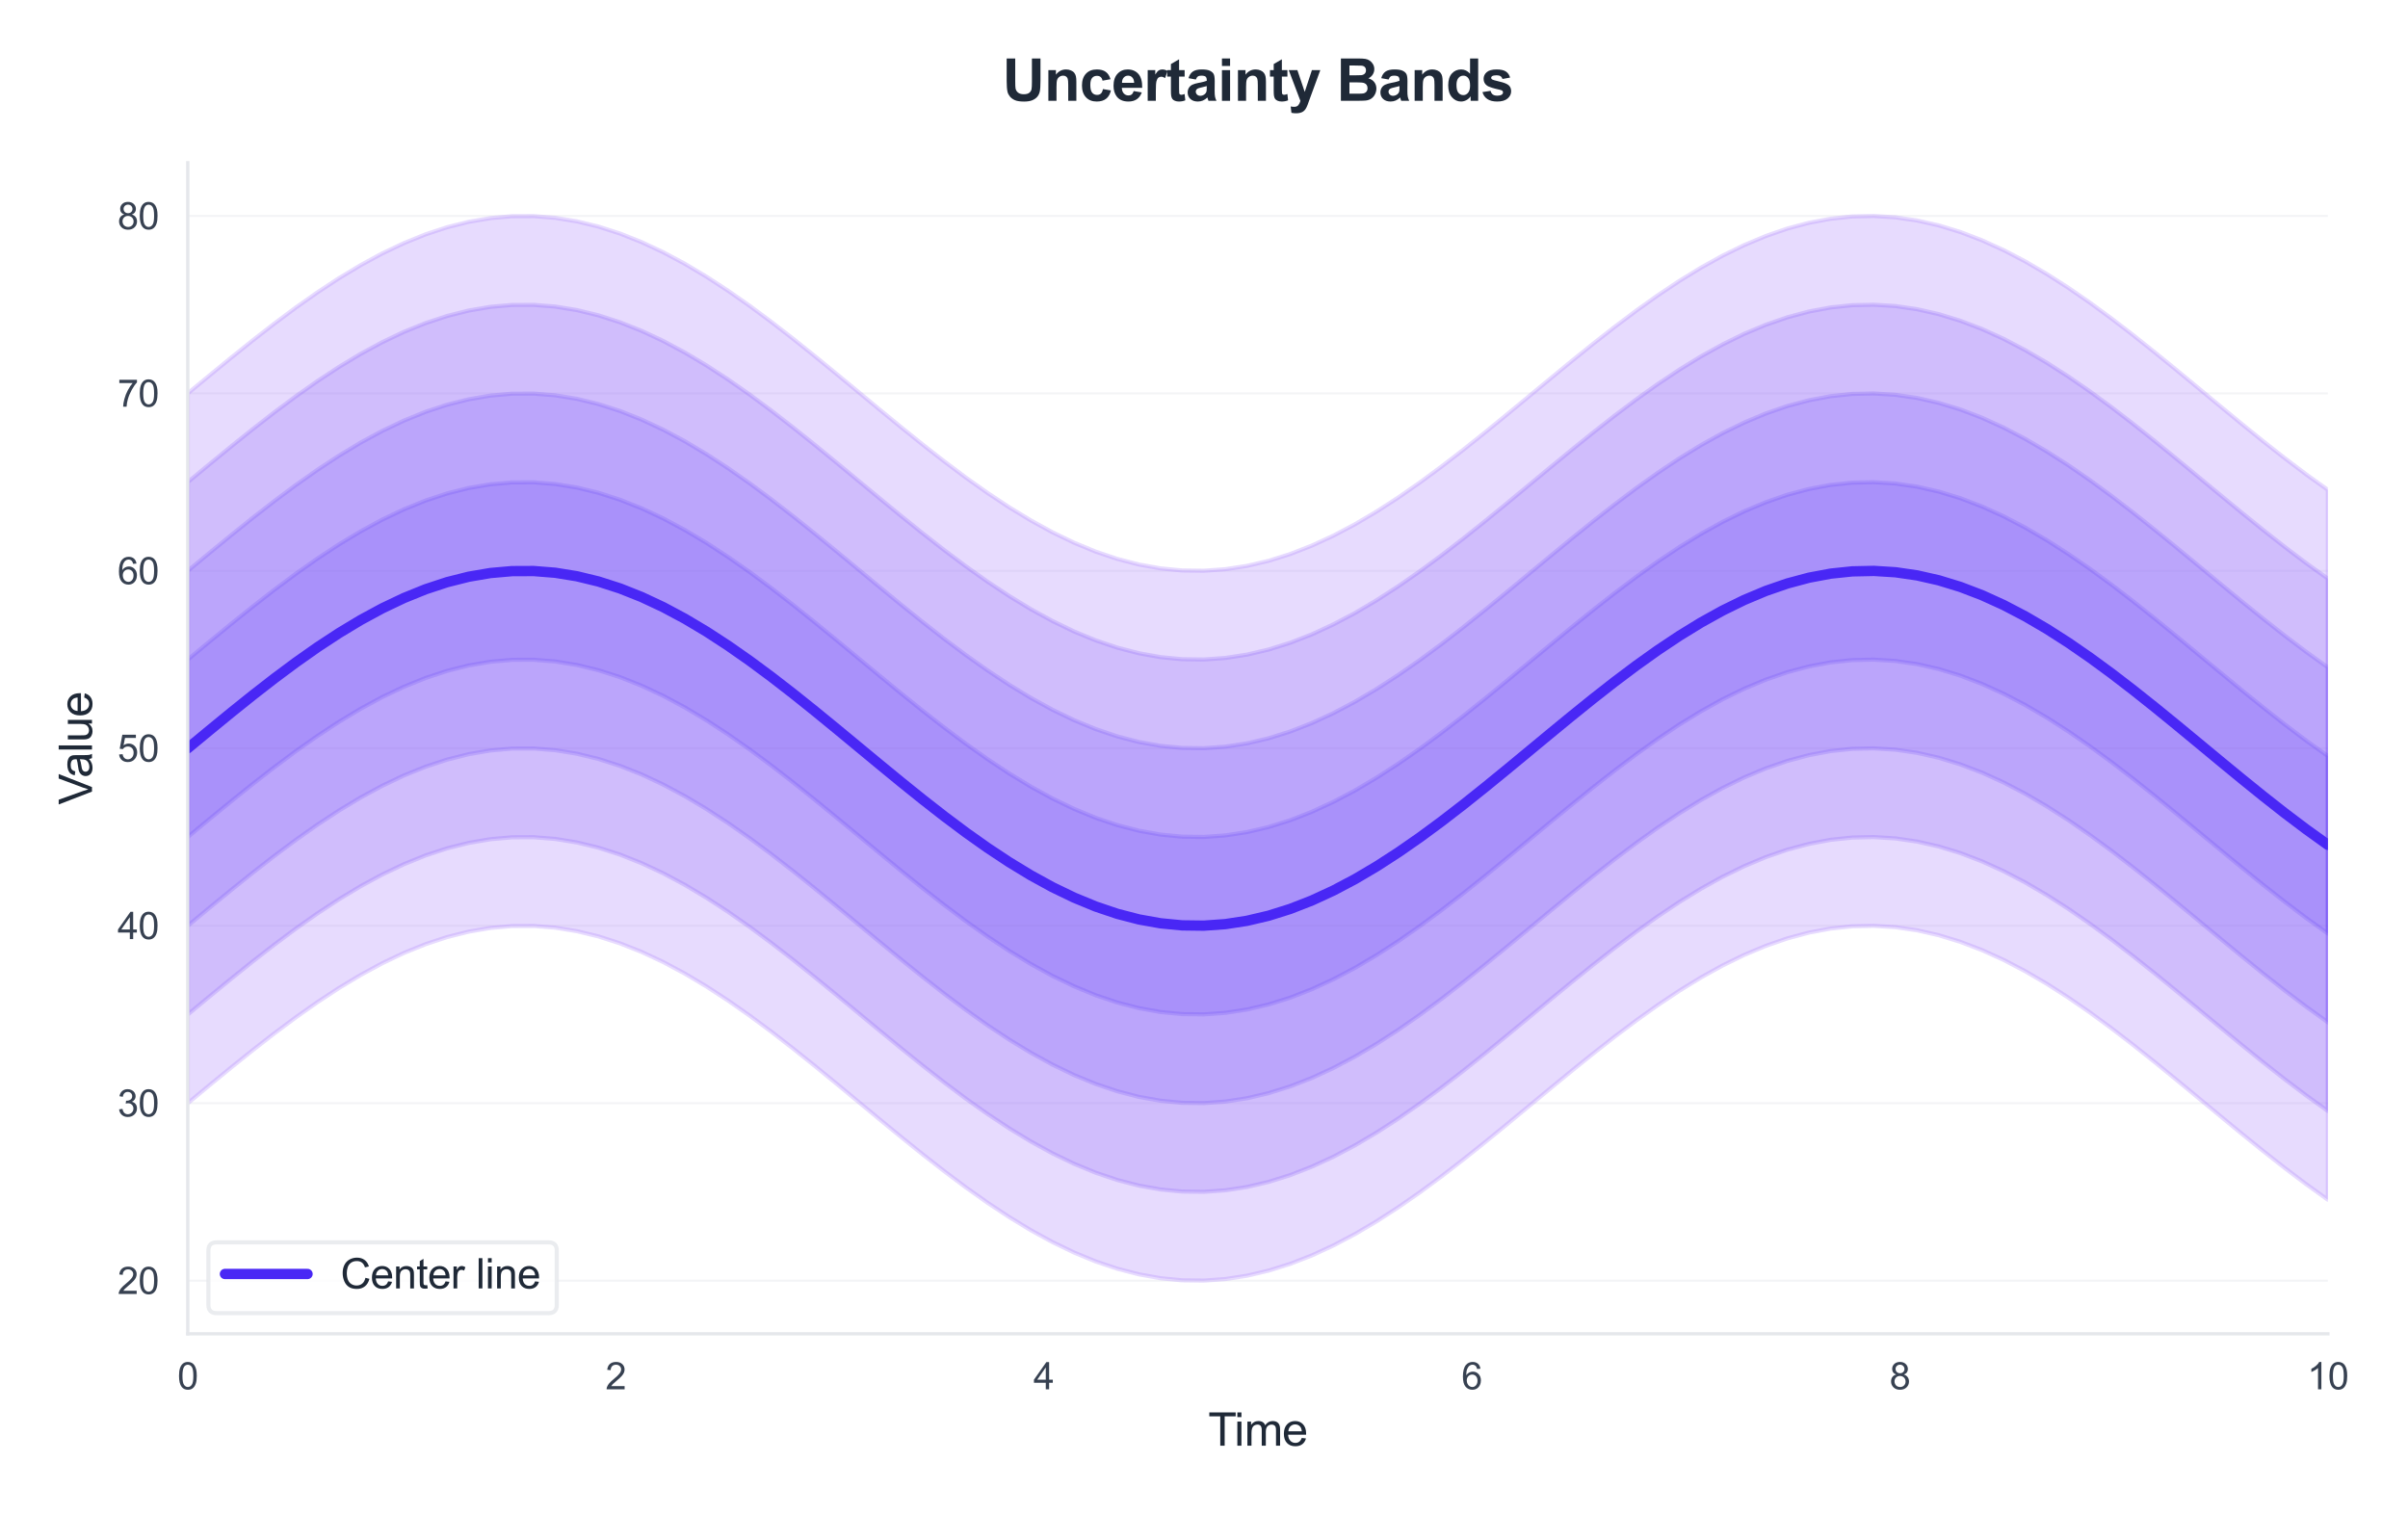
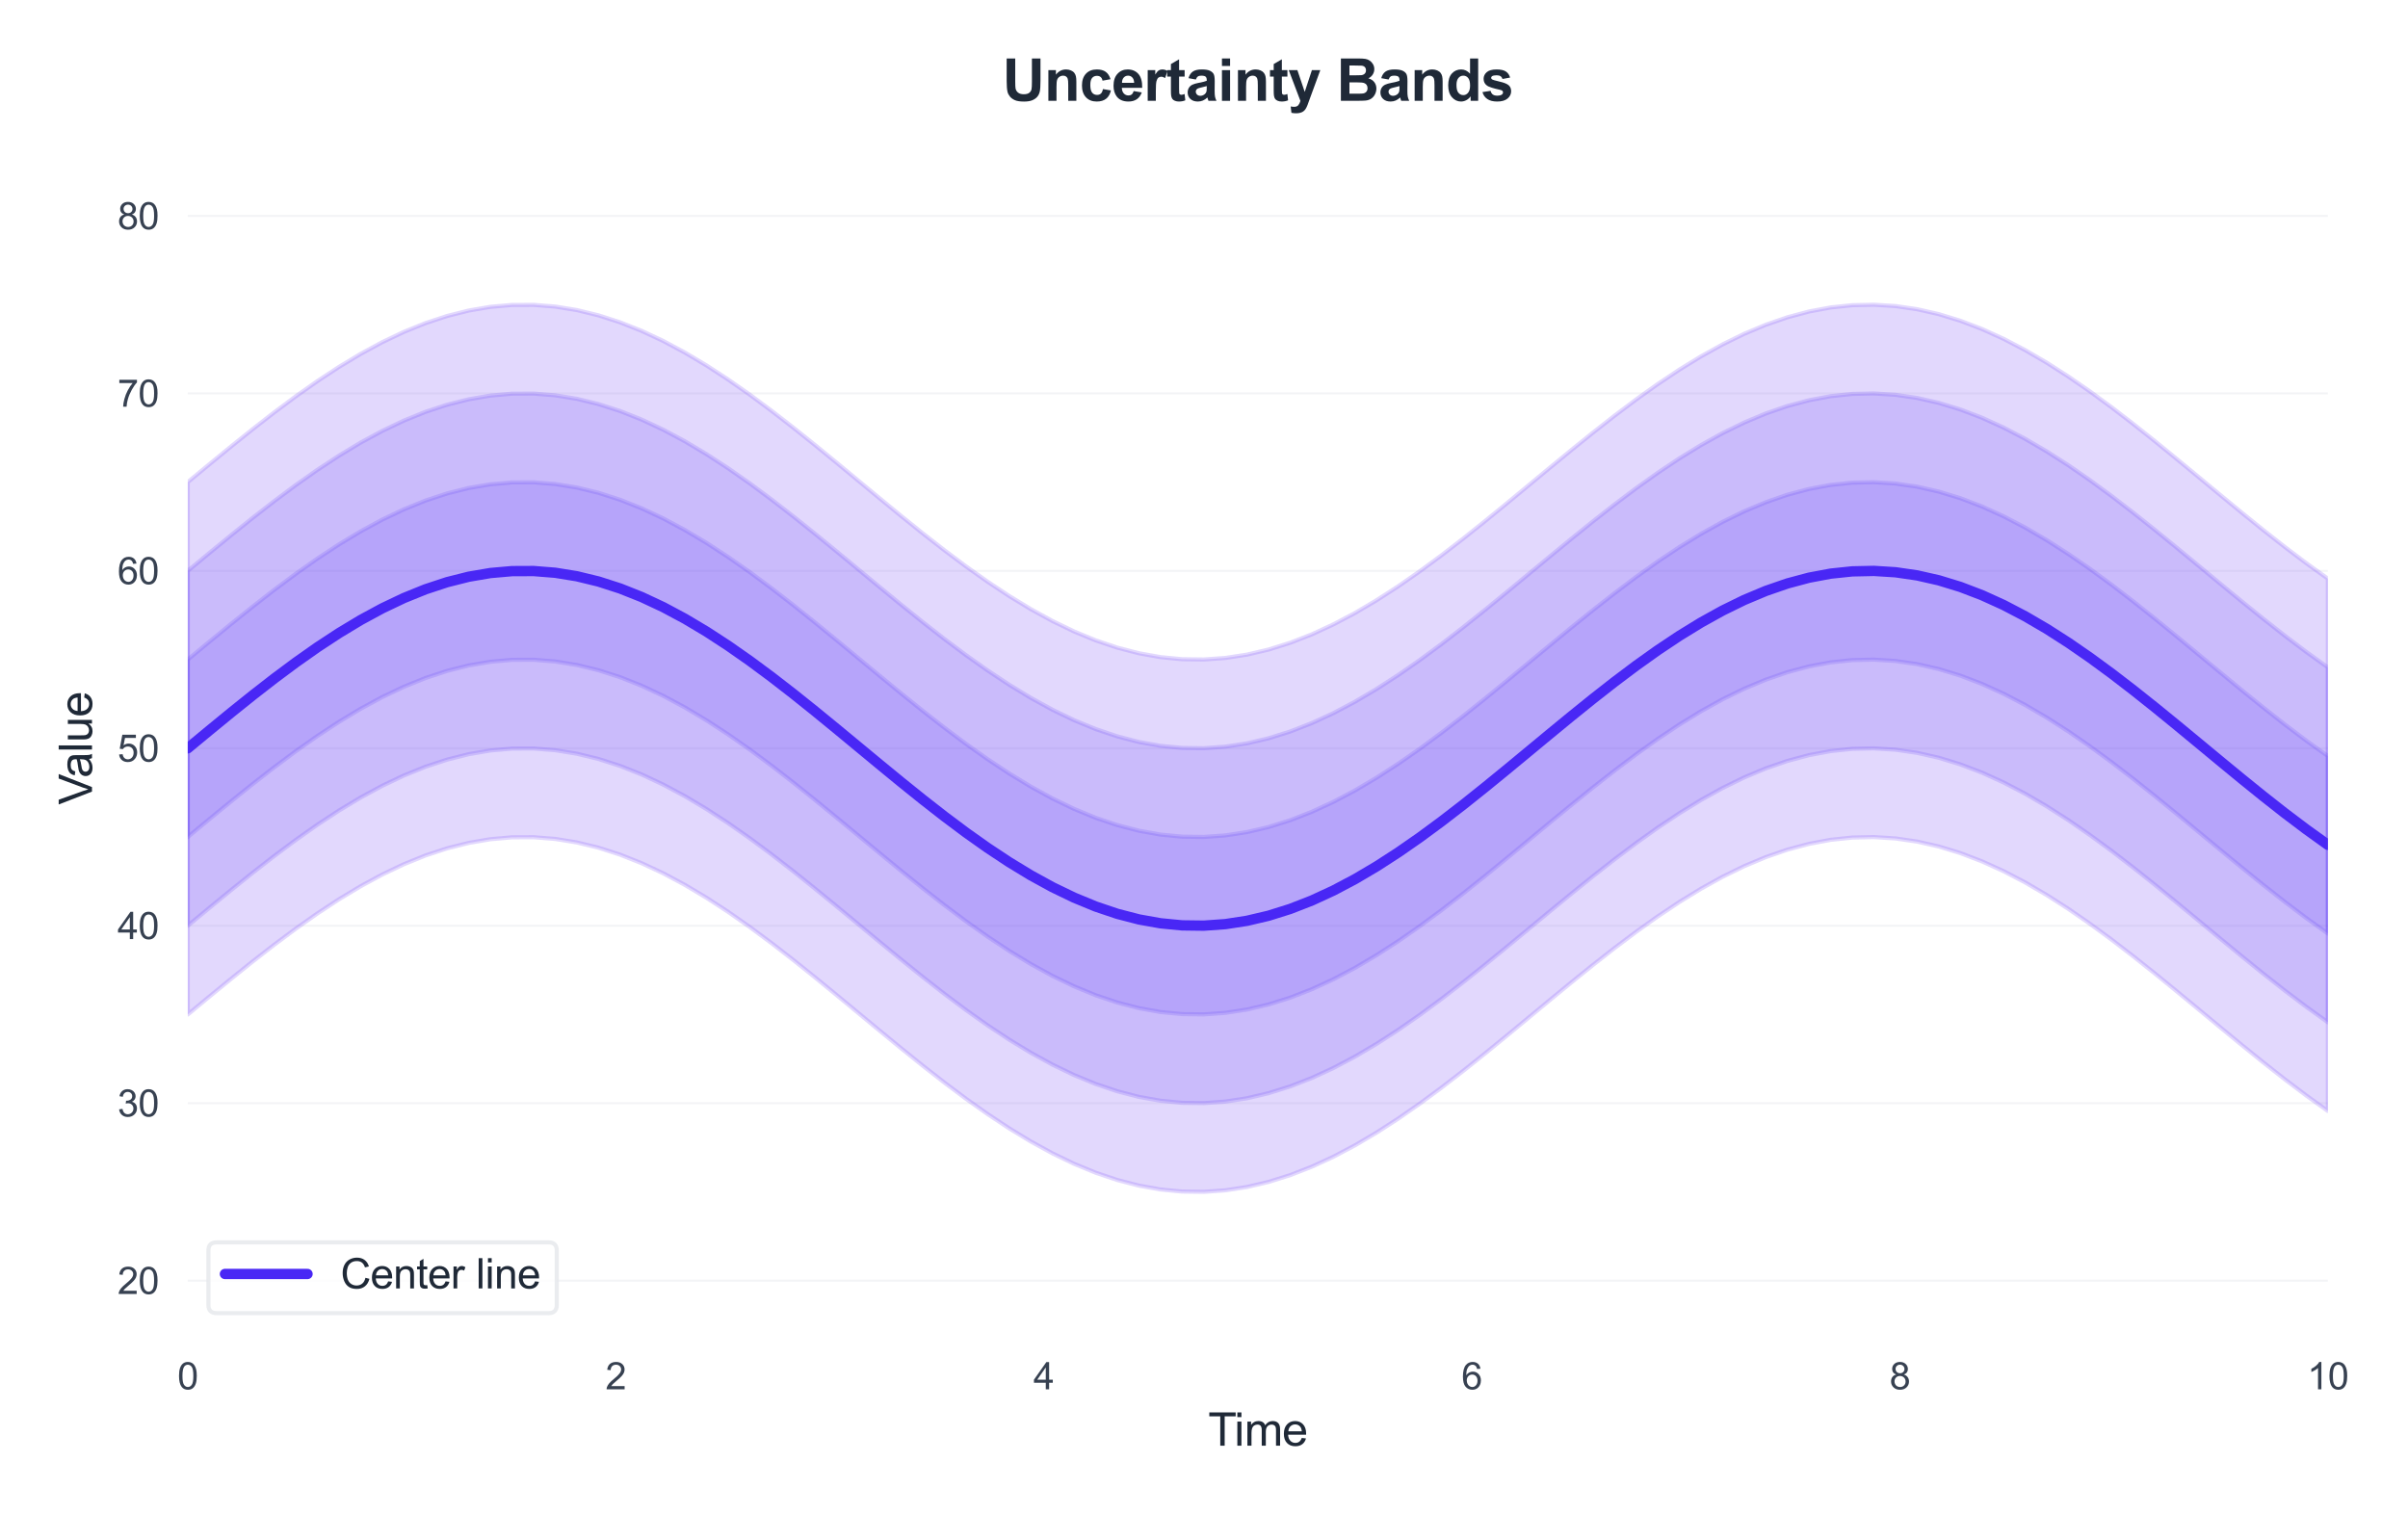
<svg xmlns="http://www.w3.org/2000/svg" xmlns:xlink="http://www.w3.org/1999/xlink" viewBox="0 0 583.119 366.712" version="1.1">
  <defs>
    <style type="text/css">*{stroke-linejoin: round; stroke-linecap: butt}</style>
  </defs>
  <g id="figure_1">
    <g id="patch_1">
      <path d="M 0 366.712  L 583.119 366.712  L 583.119 0  L 0 0  z " style="fill: #ffffff" />
    </g>
    <g id="axes_1">
      <g id="patch_2">
        <path d="M 45.47 323.021  L 563.715 323.021  L 563.715 39.421  L 45.47 39.421  z " style="fill: #ffffff" />
      </g>
      <g id="matplotlib.axis_1">
        <g id="xtick_1">
          <g id="line2d_1">
            <path d="M 45.47 323.021  L 45.47 39.421  " clip-path="url(#p56eec6ad50)" style="fill: none; stroke: #ffffff; stroke-width: 0.8; stroke-linecap: round" />
          </g>
          <g id="text_1">
            <g style="fill: #374151" transform="translate(42.967 336.463) scale(0.09 -0.09)">
              <defs>
                <path id="ArialMT-30" d="M 266 2259  Q 266 3072 433 3567  Q 600 4063 929 4331  Q 1259 4600 1759 4600  Q 2128 4600 2406 4451  Q 2684 4303 2865 4023  Q 3047 3744 3150 3342  Q 3253 2941 3253 2259  Q 3253 1453 3087 958  Q 2922 463 2592 192  Q 2263 -78 1759 -78  Q 1097 -78 719 397  Q 266 969 266 2259  z M 844 2259  Q 844 1131 1108 757  Q 1372 384 1759 384  Q 2147 384 2411 759  Q 2675 1134 2675 2259  Q 2675 3391 2411 3762  Q 2147 4134 1753 4134  Q 1366 4134 1134 3806  Q 844 3388 844 2259  z " transform="scale(0.016)" />
              </defs>
              <use xlink:href="#ArialMT-30" />
            </g>
          </g>
        </g>
        <g id="xtick_2">
          <g id="line2d_2">
            <path d="M 149.119 323.021  L 149.119 39.421  " clip-path="url(#p56eec6ad50)" style="fill: none; stroke: #ffffff; stroke-width: 0.8; stroke-linecap: round" />
          </g>
          <g id="text_2">
            <g style="fill: #374151" transform="translate(146.616 336.463) scale(0.09 -0.09)">
              <defs>
                <path id="ArialMT-32" d="M 3222 541  L 3222 0  L 194 0  Q 188 203 259 391  Q 375 700 629 1000  Q 884 1300 1366 1694  Q 2113 2306 2375 2664  Q 2638 3022 2638 3341  Q 2638 3675 2398 3904  Q 2159 4134 1775 4134  Q 1369 4134 1125 3890  Q 881 3647 878 3216  L 300 3275  Q 359 3922 746 4261  Q 1134 4600 1788 4600  Q 2447 4600 2831 4234  Q 3216 3869 3216 3328  Q 3216 3053 3103 2787  Q 2991 2522 2730 2228  Q 2469 1934 1863 1422  Q 1356 997 1212 845  Q 1069 694 975 541  L 3222 541  z " transform="scale(0.016)" />
              </defs>
              <use xlink:href="#ArialMT-32" />
            </g>
          </g>
        </g>
        <g id="xtick_3">
          <g id="line2d_3">
            <path d="M 252.768 323.021  L 252.768 39.421  " clip-path="url(#p56eec6ad50)" style="fill: none; stroke: #ffffff; stroke-width: 0.8; stroke-linecap: round" />
          </g>
          <g id="text_3">
            <g style="fill: #374151" transform="translate(250.265 336.463) scale(0.09 -0.09)">
              <defs>
                <path id="ArialMT-34" d="M 2069 0  L 2069 1097  L 81 1097  L 81 1613  L 2172 4581  L 2631 4581  L 2631 1613  L 3250 1613  L 3250 1097  L 2631 1097  L 2631 0  L 2069 0  z M 2069 1613  L 2069 3678  L 634 1613  L 2069 1613  z " transform="scale(0.016)" />
              </defs>
              <use xlink:href="#ArialMT-34" />
            </g>
          </g>
        </g>
        <g id="xtick_4">
          <g id="line2d_4">
            <path d="M 356.417 323.021  L 356.417 39.421  " clip-path="url(#p56eec6ad50)" style="fill: none; stroke: #ffffff; stroke-width: 0.8; stroke-linecap: round" />
          </g>
          <g id="text_4">
            <g style="fill: #374151" transform="translate(353.914 336.463) scale(0.09 -0.09)">
              <defs>
                <path id="ArialMT-36" d="M 3184 3459  L 2625 3416  Q 2550 3747 2413 3897  Q 2184 4138 1850 4138  Q 1581 4138 1378 3988  Q 1113 3794 959 3422  Q 806 3050 800 2363  Q 1003 2672 1297 2822  Q 1591 2972 1913 2972  Q 2475 2972 2870 2558  Q 3266 2144 3266 1488  Q 3266 1056 3080 686  Q 2894 316 2569 119  Q 2244 -78 1831 -78  Q 1128 -78 684 439  Q 241 956 241 2144  Q 241 3472 731 4075  Q 1159 4600 1884 4600  Q 2425 4600 2770 4297  Q 3116 3994 3184 3459  z M 888 1484  Q 888 1194 1011 928  Q 1134 663 1356 523  Q 1578 384 1822 384  Q 2178 384 2434 671  Q 2691 959 2691 1453  Q 2691 1928 2437 2201  Q 2184 2475 1800 2475  Q 1419 2475 1153 2201  Q 888 1928 888 1484  z " transform="scale(0.016)" />
              </defs>
              <use xlink:href="#ArialMT-36" />
            </g>
          </g>
        </g>
        <g id="xtick_5">
          <g id="line2d_5">
-             <path d="M 460.066 323.021  L 460.066 39.421  " clip-path="url(#p56eec6ad50)" style="fill: none; stroke: #ffffff; stroke-width: 0.8; stroke-linecap: round" />
-           </g>
+             </g>
          <g id="text_5">
            <g style="fill: #374151" transform="translate(457.563 336.463) scale(0.09 -0.09)">
              <defs>
                <path id="ArialMT-38" d="M 1131 2484  Q 781 2613 612 2850  Q 444 3088 444 3419  Q 444 3919 803 4259  Q 1163 4600 1759 4600  Q 2359 4600 2725 4251  Q 3091 3903 3091 3403  Q 3091 3084 2923 2848  Q 2756 2613 2416 2484  Q 2838 2347 3058 2040  Q 3278 1734 3278 1309  Q 3278 722 2862 322  Q 2447 -78 1769 -78  Q 1091 -78 675 323  Q 259 725 259 1325  Q 259 1772 486 2073  Q 713 2375 1131 2484  z M 1019 3438  Q 1019 3113 1228 2906  Q 1438 2700 1772 2700  Q 2097 2700 2305 2904  Q 2513 3109 2513 3406  Q 2513 3716 2298 3927  Q 2084 4138 1766 4138  Q 1444 4138 1231 3931  Q 1019 3725 1019 3438  z M 838 1322  Q 838 1081 952 856  Q 1066 631 1291 507  Q 1516 384 1775 384  Q 2178 384 2440 643  Q 2703 903 2703 1303  Q 2703 1709 2433 1975  Q 2163 2241 1756 2241  Q 1359 2241 1098 1978  Q 838 1716 838 1322  z " transform="scale(0.016)" />
              </defs>
              <use xlink:href="#ArialMT-38" />
            </g>
          </g>
        </g>
        <g id="xtick_6">
          <g id="line2d_6">
            <path d="M 563.715 323.021  L 563.715 39.421  " clip-path="url(#p56eec6ad50)" style="fill: none; stroke: #ffffff; stroke-width: 0.8; stroke-linecap: round" />
          </g>
          <g id="text_6">
            <g style="fill: #374151" transform="translate(558.71 336.463) scale(0.09 -0.09)">
              <defs>
                <path id="ArialMT-31" d="M 2384 0  L 1822 0  L 1822 3584  Q 1619 3391 1289 3197  Q 959 3003 697 2906  L 697 3450  Q 1169 3672 1522 3987  Q 1875 4303 2022 4600  L 2384 4600  L 2384 0  z " transform="scale(0.016)" />
              </defs>
              <use xlink:href="#ArialMT-31" />
              <use xlink:href="#ArialMT-30" transform="translate(55.615 0)" />
            </g>
          </g>
        </g>
        <g id="text_7">
          <g style="fill: #1f2937" transform="translate(292.577 350.125) scale(0.11 -0.11)">
            <defs>
              <path id="ArialMT-54" d="M 1659 0  L 1659 4041  L 150 4041  L 150 4581  L 3781 4581  L 3781 4041  L 2266 4041  L 2266 0  L 1659 0  z " transform="scale(0.016)" />
              <path id="ArialMT-69" d="M 425 3934  L 425 4581  L 988 4581  L 988 3934  L 425 3934  z M 425 0  L 425 3319  L 988 3319  L 988 0  L 425 0  z " transform="scale(0.016)" />
              <path id="ArialMT-6d" d="M 422 0  L 422 3319  L 925 3319  L 925 2853  Q 1081 3097 1340 3245  Q 1600 3394 1931 3394  Q 2300 3394 2536 3241  Q 2772 3088 2869 2813  Q 3263 3394 3894 3394  Q 4388 3394 4653 3120  Q 4919 2847 4919 2278  L 4919 0  L 4359 0  L 4359 2091  Q 4359 2428 4304 2576  Q 4250 2725 4106 2815  Q 3963 2906 3769 2906  Q 3419 2906 3187 2673  Q 2956 2441 2956 1928  L 2956 0  L 2394 0  L 2394 2156  Q 2394 2531 2256 2718  Q 2119 2906 1806 2906  Q 1569 2906 1367 2781  Q 1166 2656 1075 2415  Q 984 2175 984 1722  L 984 0  L 422 0  z " transform="scale(0.016)" />
              <path id="ArialMT-65" d="M 2694 1069  L 3275 997  Q 3138 488 2766 206  Q 2394 -75 1816 -75  Q 1088 -75 661 373  Q 234 822 234 1631  Q 234 2469 665 2931  Q 1097 3394 1784 3394  Q 2450 3394 2872 2941  Q 3294 2488 3294 1666  Q 3294 1616 3291 1516  L 816 1516  Q 847 969 1125 678  Q 1403 388 1819 388  Q 2128 388 2347 550  Q 2566 713 2694 1069  z M 847 1978  L 2700 1978  Q 2663 2397 2488 2606  Q 2219 2931 1791 2931  Q 1403 2931 1139 2672  Q 875 2413 847 1978  z " transform="scale(0.016)" />
            </defs>
            <use xlink:href="#ArialMT-54" />
            <use xlink:href="#ArialMT-69" transform="translate(57.334 0)" />
            <use xlink:href="#ArialMT-6d" transform="translate(79.551 0)" />
            <use xlink:href="#ArialMT-65" transform="translate(162.852 0)" />
          </g>
        </g>
      </g>
      <g id="matplotlib.axis_2">
        <g id="ytick_1">
          <g id="line2d_7">
            <path d="M 45.47 310.156  L 563.715 310.156  " clip-path="url(#p56eec6ad50)" style="fill: none; stroke: #f3f4f6; stroke-width: 0.5; stroke-linecap: round" />
          </g>
          <g id="text_8">
            <g style="fill: #374151" transform="translate(28.46 313.377) scale(0.09 -0.09)">
              <use xlink:href="#ArialMT-32" />
              <use xlink:href="#ArialMT-30" transform="translate(55.615 0)" />
            </g>
          </g>
        </g>
        <g id="ytick_2">
          <g id="line2d_8">
            <path d="M 45.47 267.18  L 563.715 267.18  " clip-path="url(#p56eec6ad50)" style="fill: none; stroke: #f3f4f6; stroke-width: 0.5; stroke-linecap: round" />
          </g>
          <g id="text_9">
            <g style="fill: #374151" transform="translate(28.46 270.401) scale(0.09 -0.09)">
              <defs>
                <path id="ArialMT-33" d="M 269 1209  L 831 1284  Q 928 806 1161 595  Q 1394 384 1728 384  Q 2125 384 2398 659  Q 2672 934 2672 1341  Q 2672 1728 2419 1979  Q 2166 2231 1775 2231  Q 1616 2231 1378 2169  L 1441 2663  Q 1497 2656 1531 2656  Q 1891 2656 2178 2843  Q 2466 3031 2466 3422  Q 2466 3731 2256 3934  Q 2047 4138 1716 4138  Q 1388 4138 1169 3931  Q 950 3725 888 3313  L 325 3413  Q 428 3978 793 4289  Q 1159 4600 1703 4600  Q 2078 4600 2393 4439  Q 2709 4278 2876 4000  Q 3044 3722 3044 3409  Q 3044 3113 2884 2869  Q 2725 2625 2413 2481  Q 2819 2388 3044 2092  Q 3269 1797 3269 1353  Q 3269 753 2831 336  Q 2394 -81 1725 -81  Q 1122 -81 723 278  Q 325 638 269 1209  z " transform="scale(0.016)" />
              </defs>
              <use xlink:href="#ArialMT-33" />
              <use xlink:href="#ArialMT-30" transform="translate(55.615 0)" />
            </g>
          </g>
        </g>
        <g id="ytick_3">
          <g id="line2d_9">
            <path d="M 45.47 224.204  L 563.715 224.204  " clip-path="url(#p56eec6ad50)" style="fill: none; stroke: #f3f4f6; stroke-width: 0.5; stroke-linecap: round" />
          </g>
          <g id="text_10">
            <g style="fill: #374151" transform="translate(28.46 227.425) scale(0.09 -0.09)">
              <use xlink:href="#ArialMT-34" />
              <use xlink:href="#ArialMT-30" transform="translate(55.615 0)" />
            </g>
          </g>
        </g>
        <g id="ytick_4">
          <g id="line2d_10">
            <path d="M 45.47 181.228  L 563.715 181.228  " clip-path="url(#p56eec6ad50)" style="fill: none; stroke: #f3f4f6; stroke-width: 0.5; stroke-linecap: round" />
          </g>
          <g id="text_11">
            <g style="fill: #374151" transform="translate(28.46 184.449) scale(0.09 -0.09)">
              <defs>
                <path id="ArialMT-35" d="M 266 1200  L 856 1250  Q 922 819 1161 601  Q 1400 384 1738 384  Q 2144 384 2425 690  Q 2706 997 2706 1503  Q 2706 1984 2436 2262  Q 2166 2541 1728 2541  Q 1456 2541 1237 2417  Q 1019 2294 894 2097  L 366 2166  L 809 4519  L 3088 4519  L 3088 3981  L 1259 3981  L 1013 2750  Q 1425 3038 1878 3038  Q 2478 3038 2890 2622  Q 3303 2206 3303 1553  Q 3303 931 2941 478  Q 2500 -78 1738 -78  Q 1113 -78 717 272  Q 322 622 266 1200  z " transform="scale(0.016)" />
              </defs>
              <use xlink:href="#ArialMT-35" />
              <use xlink:href="#ArialMT-30" transform="translate(55.615 0)" />
            </g>
          </g>
        </g>
        <g id="ytick_5">
          <g id="line2d_11">
            <path d="M 45.47 138.251  L 563.715 138.251  " clip-path="url(#p56eec6ad50)" style="fill: none; stroke: #f3f4f6; stroke-width: 0.5; stroke-linecap: round" />
          </g>
          <g id="text_12">
            <g style="fill: #374151" transform="translate(28.46 141.472) scale(0.09 -0.09)">
              <use xlink:href="#ArialMT-36" />
              <use xlink:href="#ArialMT-30" transform="translate(55.615 0)" />
            </g>
          </g>
        </g>
        <g id="ytick_6">
          <g id="line2d_12">
            <path d="M 45.47 95.275  L 563.715 95.275  " clip-path="url(#p56eec6ad50)" style="fill: none; stroke: #f3f4f6; stroke-width: 0.5; stroke-linecap: round" />
          </g>
          <g id="text_13">
            <g style="fill: #374151" transform="translate(28.46 98.496) scale(0.09 -0.09)">
              <defs>
                <path id="ArialMT-37" d="M 303 3981  L 303 4522  L 3269 4522  L 3269 4084  Q 2831 3619 2401 2847  Q 1972 2075 1738 1259  Q 1569 684 1522 0  L 944 0  Q 953 541 1156 1306  Q 1359 2072 1739 2783  Q 2119 3494 2547 3981  L 303 3981  z " transform="scale(0.016)" />
              </defs>
              <use xlink:href="#ArialMT-37" />
              <use xlink:href="#ArialMT-30" transform="translate(55.615 0)" />
            </g>
          </g>
        </g>
        <g id="ytick_7">
          <g id="line2d_13">
            <path d="M 45.47 52.299  L 563.715 52.299  " clip-path="url(#p56eec6ad50)" style="fill: none; stroke: #f3f4f6; stroke-width: 0.5; stroke-linecap: round" />
          </g>
          <g id="text_14">
            <g style="fill: #374151" transform="translate(28.46 55.52) scale(0.09 -0.09)">
              <use xlink:href="#ArialMT-38" />
              <use xlink:href="#ArialMT-30" transform="translate(55.615 0)" />
            </g>
          </g>
        </g>
        <g id="text_15">
          <g style="fill: #1f2937" transform="translate(22.274 194.882) rotate(-90) scale(0.11 -0.11)">
            <defs>
              <path id="ArialMT-56" d="M 1803 0  L 28 4581  L 684 4581  L 1875 1253  Q 2019 853 2116 503  Q 2222 878 2363 1253  L 3600 4581  L 4219 4581  L 2425 0  L 1803 0  z " transform="scale(0.016)" />
              <path id="ArialMT-61" d="M 2588 409  Q 2275 144 1986 34  Q 1697 -75 1366 -75  Q 819 -75 525 192  Q 231 459 231 875  Q 231 1119 342 1320  Q 453 1522 633 1644  Q 813 1766 1038 1828  Q 1203 1872 1538 1913  Q 2219 1994 2541 2106  Q 2544 2222 2544 2253  Q 2544 2597 2384 2738  Q 2169 2928 1744 2928  Q 1347 2928 1158 2789  Q 969 2650 878 2297  L 328 2372  Q 403 2725 575 2942  Q 747 3159 1072 3276  Q 1397 3394 1825 3394  Q 2250 3394 2515 3294  Q 2781 3194 2906 3042  Q 3031 2891 3081 2659  Q 3109 2516 3109 2141  L 3109 1391  Q 3109 606 3145 398  Q 3181 191 3288 0  L 2700 0  Q 2613 175 2588 409  z M 2541 1666  Q 2234 1541 1622 1453  Q 1275 1403 1131 1340  Q 988 1278 909 1158  Q 831 1038 831 891  Q 831 666 1001 516  Q 1172 366 1500 366  Q 1825 366 2078 508  Q 2331 650 2450 897  Q 2541 1088 2541 1459  L 2541 1666  z " transform="scale(0.016)" />
              <path id="ArialMT-6c" d="M 409 0  L 409 4581  L 972 4581  L 972 0  L 409 0  z " transform="scale(0.016)" />
              <path id="ArialMT-75" d="M 2597 0  L 2597 488  Q 2209 -75 1544 -75  Q 1250 -75 995 37  Q 741 150 617 320  Q 494 491 444 738  Q 409 903 409 1263  L 409 3319  L 972 3319  L 972 1478  Q 972 1038 1006 884  Q 1059 663 1231 536  Q 1403 409 1656 409  Q 1909 409 2131 539  Q 2353 669 2445 892  Q 2538 1116 2538 1541  L 2538 3319  L 3100 3319  L 3100 0  L 2597 0  z " transform="scale(0.016)" />
            </defs>
            <use xlink:href="#ArialMT-56" />
            <use xlink:href="#ArialMT-61" transform="translate(59.324 0)" />
            <use xlink:href="#ArialMT-6c" transform="translate(114.939 0)" />
            <use xlink:href="#ArialMT-75" transform="translate(137.156 0)" />
            <use xlink:href="#ArialMT-65" transform="translate(192.771 0)" />
          </g>
        </g>
      </g>
      <g id="FillBetweenPolyCollection_1">
        <defs>
-           <path id="m402c66057e" d="M 45.47 -271.437  L 45.47 -99.531  L 50.704 -103.865  L 55.939 -108.155  L 61.174 -112.356  L 66.409 -116.427  L 71.644 -120.326  L 76.878 -124.012  L 82.113 -127.449  L 87.348 -130.602  L 92.583 -133.437  L 97.818 -135.927  L 103.052 -138.046  L 108.287 -139.773  L 113.522 -141.089  L 118.757 -141.981  L 123.992 -142.441  L 129.226 -142.463  L 134.461 -142.048  L 139.696 -141.199  L 144.931 -139.926  L 150.165 -138.24  L 155.4 -136.16  L 160.635 -133.707  L 165.87 -130.905  L 171.105 -127.784  L 176.339 -124.374  L 181.574 -120.711  L 186.809 -116.832  L 192.044 -112.777  L 197.279 -108.587  L 202.513 -104.304  L 207.748 -99.973  L 212.983 -95.637  L 218.218 -91.341  L 223.453 -87.129  L 228.687 -83.043  L 233.922 -79.125  L 239.157 -75.415  L 244.392 -71.951  L 249.627 -68.768  L 254.861 -65.899  L 260.096 -63.372  L 265.331 -61.214  L 270.566 -59.447  L 275.801 -58.089  L 281.035 -57.153  L 286.27 -56.648  L 291.505 -56.582  L 296.74 -56.952  L 301.975 -57.757  L 307.209 -58.988  L 312.444 -60.633  L 317.679 -62.673  L 322.914 -65.09  L 328.149 -67.857  L 333.383 -70.948  L 338.618 -74.33  L 343.853 -77.968  L 349.088 -81.827  L 354.323 -85.866  L 359.557 -90.045  L 364.792 -94.32  L 370.027 -98.648  L 375.262 -102.985  L 380.497 -107.287  L 385.731 -111.51  L 390.966 -115.611  L 396.201 -119.548  L 401.436 -123.281  L 406.671 -126.772  L 411.905 -129.985  L 417.14 -132.887  L 422.375 -135.45  L 427.61 -137.646  L 432.845 -139.454  L 438.079 -140.855  L 443.314 -141.835  L 448.549 -142.383  L 453.784 -142.494  L 459.019 -142.168  L 464.253 -141.407  L 469.488 -140.219  L 474.723 -138.616  L 479.958 -136.615  L 485.193 -134.235  L 490.427 -131.502  L 495.662 -128.443  L 500.897 -125.09  L 506.132 -121.475  L 511.367 -117.637  L 516.601 -113.615  L 521.836 -109.449  L 527.071 -105.181  L 532.306 -100.857  L 537.541 -96.518  L 542.775 -92.211  L 548.01 -87.978  L 553.245 -83.862  L 558.48 -79.907  L 563.715 -76.151  L 563.715 -248.057  L 563.715 -248.057  L 558.48 -251.812  L 553.245 -255.768  L 548.01 -259.883  L 542.775 -264.116  L 537.541 -268.423  L 532.306 -272.762  L 527.071 -277.087  L 521.836 -281.354  L 516.601 -285.52  L 511.367 -289.543  L 506.132 -293.381  L 500.897 -296.995  L 495.662 -300.349  L 490.427 -303.408  L 485.193 -306.141  L 479.958 -308.52  L 474.723 -310.521  L 469.488 -312.124  L 464.253 -313.312  L 459.019 -314.073  L 453.784 -314.4  L 448.549 -314.288  L 443.314 -313.74  L 438.079 -312.76  L 432.845 -311.359  L 427.61 -309.552  L 422.375 -307.355  L 417.14 -304.793  L 411.905 -301.89  L 406.671 -298.677  L 401.436 -295.186  L 396.201 -291.453  L 390.966 -287.516  L 385.731 -283.415  L 380.497 -279.192  L 375.262 -274.89  L 370.027 -270.553  L 364.792 -266.225  L 359.557 -261.95  L 354.323 -257.771  L 349.088 -253.732  L 343.853 -249.874  L 338.618 -246.235  L 333.383 -242.853  L 328.149 -239.763  L 322.914 -236.995  L 317.679 -234.578  L 312.444 -232.538  L 307.209 -230.894  L 301.975 -229.663  L 296.74 -228.858  L 291.505 -228.487  L 286.27 -228.554  L 281.035 -229.058  L 275.801 -229.994  L 270.566 -231.352  L 265.331 -233.12  L 260.096 -235.277  L 254.861 -237.804  L 249.627 -240.673  L 244.392 -243.856  L 239.157 -247.32  L 233.922 -251.03  L 228.687 -254.948  L 223.453 -259.034  L 218.218 -263.247  L 212.983 -267.543  L 207.748 -271.878  L 202.513 -276.21  L 197.279 -280.492  L 192.044 -284.682  L 186.809 -288.737  L 181.574 -292.616  L 176.339 -296.279  L 171.105 -299.689  L 165.87 -302.81  L 160.635 -305.612  L 155.4 -308.066  L 150.165 -310.146  L 144.931 -311.831  L 139.696 -313.105  L 134.461 -313.953  L 129.226 -314.369  L 123.992 -314.346  L 118.757 -313.887  L 113.522 -312.994  L 108.287 -311.678  L 103.052 -309.952  L 97.818 -307.833  L 92.583 -305.343  L 87.348 -302.507  L 82.113 -299.354  L 76.878 -295.917  L 71.644 -292.231  L 66.409 -288.332  L 61.174 -284.261  L 55.939 -280.06  L 50.704 -275.77  L 45.47 -271.437  z " style="stroke: #af87fb; stroke-opacity: 0.3" />
-         </defs>
+           </defs>
        <g clip-path="url(#p56eec6ad50)">
          <use xlink:href="#m402c66057e" x="0" y="366.712" style="fill: #af87fb; fill-opacity: 0.3; stroke: #af87fb; stroke-opacity: 0.3" />
        </g>
      </g>
      <g id="FillBetweenPolyCollection_2">
        <defs>
          <path id="md9f8989f43" d="M 45.47 -249.948  L 45.47 -121.02  L 50.704 -125.353  L 55.939 -129.643  L 61.174 -133.844  L 66.409 -137.915  L 71.644 -141.814  L 76.878 -145.5  L 82.113 -148.937  L 87.348 -152.09  L 92.583 -154.926  L 97.818 -157.416  L 103.052 -159.535  L 108.287 -161.261  L 113.522 -162.577  L 118.757 -163.47  L 123.992 -163.929  L 129.226 -163.952  L 134.461 -163.536  L 139.696 -162.687  L 144.931 -161.414  L 150.165 -159.729  L 155.4 -157.649  L 160.635 -155.195  L 165.87 -152.393  L 171.105 -149.272  L 176.339 -145.862  L 181.574 -142.199  L 186.809 -138.32  L 192.044 -134.265  L 197.279 -130.075  L 202.513 -125.792  L 207.748 -121.461  L 212.983 -117.126  L 218.218 -112.83  L 223.453 -108.617  L 228.687 -104.531  L 233.922 -100.613  L 239.157 -96.903  L 244.392 -93.439  L 249.627 -90.256  L 254.861 -87.387  L 260.096 -84.86  L 265.331 -82.703  L 270.566 -80.935  L 275.801 -79.577  L 281.035 -78.641  L 286.27 -78.137  L 291.505 -78.07  L 296.74 -78.441  L 301.975 -79.246  L 307.209 -80.477  L 312.444 -82.121  L 317.679 -84.161  L 322.914 -86.578  L 328.149 -89.345  L 333.383 -92.436  L 338.618 -95.818  L 343.853 -99.457  L 349.088 -103.315  L 354.323 -107.354  L 359.557 -111.533  L 364.792 -115.808  L 370.027 -120.136  L 375.262 -124.473  L 380.497 -128.775  L 385.731 -132.998  L 390.966 -137.099  L 396.201 -141.036  L 401.436 -144.769  L 406.671 -148.26  L 411.905 -151.473  L 417.14 -154.375  L 422.375 -156.938  L 427.61 -159.134  L 432.845 -160.942  L 438.079 -162.343  L 443.314 -163.323  L 448.549 -163.871  L 453.784 -163.983  L 459.019 -163.656  L 464.253 -162.895  L 469.488 -161.707  L 474.723 -160.104  L 479.958 -158.103  L 485.193 -155.724  L 490.427 -152.991  L 495.662 -149.932  L 500.897 -146.578  L 506.132 -142.963  L 511.367 -139.125  L 516.601 -135.103  L 521.836 -130.937  L 527.071 -126.67  L 532.306 -122.345  L 537.541 -118.006  L 542.775 -113.699  L 548.01 -109.466  L 553.245 -105.35  L 558.48 -101.395  L 563.715 -97.64  L 563.715 -226.568  L 563.715 -226.568  L 558.48 -230.324  L 553.245 -234.279  L 548.01 -238.395  L 542.775 -242.628  L 537.541 -246.935  L 532.306 -251.274  L 527.071 -255.598  L 521.836 -259.866  L 516.601 -264.032  L 511.367 -268.054  L 506.132 -271.892  L 500.897 -275.507  L 495.662 -278.86  L 490.427 -281.919  L 485.193 -284.653  L 479.958 -287.032  L 474.723 -289.033  L 469.488 -290.636  L 464.253 -291.824  L 459.019 -292.585  L 453.784 -292.912  L 448.549 -292.8  L 443.314 -292.252  L 438.079 -291.272  L 432.845 -289.871  L 427.61 -288.063  L 422.375 -285.867  L 417.14 -283.304  L 411.905 -280.402  L 406.671 -277.189  L 401.436 -273.698  L 396.201 -269.965  L 390.966 -266.028  L 385.731 -261.927  L 380.497 -257.704  L 375.262 -253.402  L 370.027 -249.065  L 364.792 -244.737  L 359.557 -240.462  L 354.323 -236.283  L 349.088 -232.244  L 343.853 -228.386  L 338.618 -224.747  L 333.383 -221.365  L 328.149 -218.274  L 322.914 -215.507  L 317.679 -213.09  L 312.444 -211.05  L 307.209 -209.405  L 301.975 -208.175  L 296.74 -207.37  L 291.505 -206.999  L 286.27 -207.066  L 281.035 -207.57  L 275.801 -208.506  L 270.566 -209.864  L 265.331 -211.631  L 260.096 -213.789  L 254.861 -216.316  L 249.627 -219.185  L 244.392 -222.368  L 239.157 -225.832  L 233.922 -229.542  L 228.687 -233.46  L 223.453 -237.546  L 218.218 -241.759  L 212.983 -246.055  L 207.748 -250.39  L 202.513 -254.721  L 197.279 -259.004  L 192.044 -263.194  L 186.809 -267.249  L 181.574 -271.128  L 176.339 -274.791  L 171.105 -278.201  L 165.87 -281.322  L 160.635 -284.124  L 155.4 -286.577  L 150.165 -288.657  L 144.931 -290.343  L 139.696 -291.616  L 134.461 -292.465  L 129.226 -292.881  L 123.992 -292.858  L 118.757 -292.399  L 113.522 -291.506  L 108.287 -290.19  L 103.052 -288.464  L 97.818 -286.344  L 92.583 -283.854  L 87.348 -281.019  L 82.113 -277.866  L 76.878 -274.429  L 71.644 -270.743  L 66.409 -266.844  L 61.174 -262.773  L 55.939 -258.572  L 50.704 -254.282  L 45.47 -249.948  z " style="stroke: #8d67f9; stroke-opacity: 0.25" />
        </defs>
        <g clip-path="url(#p56eec6ad50)">
          <use xlink:href="#md9f8989f43" x="0" y="366.712" style="fill: #8d67f9; fill-opacity: 0.25; stroke: #8d67f9; stroke-opacity: 0.25" />
        </g>
      </g>
      <g id="FillBetweenPolyCollection_3">
        <defs>
          <path id="mef5bbeee1e" d="M 45.47 -228.46  L 45.47 -142.508  L 50.704 -146.841  L 55.939 -151.131  L 61.174 -155.332  L 66.409 -159.403  L 71.644 -163.302  L 76.878 -166.988  L 82.113 -170.426  L 87.348 -173.578  L 92.583 -176.414  L 97.818 -178.904  L 103.052 -181.023  L 108.287 -182.749  L 113.522 -184.065  L 118.757 -184.958  L 123.992 -185.417  L 129.226 -185.44  L 134.461 -185.024  L 139.696 -184.176  L 144.931 -182.902  L 150.165 -181.217  L 155.4 -179.137  L 160.635 -176.683  L 165.87 -173.882  L 171.105 -170.76  L 176.339 -167.35  L 181.574 -163.687  L 186.809 -159.809  L 192.044 -155.753  L 197.279 -151.563  L 202.513 -147.281  L 207.748 -142.949  L 212.983 -138.614  L 218.218 -134.318  L 223.453 -130.105  L 228.687 -126.019  L 233.922 -122.101  L 239.157 -118.391  L 244.392 -114.927  L 249.627 -111.744  L 254.861 -108.875  L 260.096 -106.349  L 265.331 -104.191  L 270.566 -102.423  L 275.801 -101.065  L 281.035 -100.129  L 286.27 -99.625  L 291.505 -99.558  L 296.74 -99.929  L 301.975 -100.734  L 307.209 -101.965  L 312.444 -103.609  L 317.679 -105.65  L 322.914 -108.066  L 328.149 -110.834  L 333.383 -113.924  L 338.618 -117.306  L 343.853 -120.945  L 349.088 -124.803  L 354.323 -128.842  L 359.557 -133.021  L 364.792 -137.296  L 370.027 -141.624  L 375.262 -145.961  L 380.497 -150.264  L 385.731 -154.486  L 390.966 -158.587  L 396.201 -162.524  L 401.436 -166.257  L 406.671 -169.748  L 411.905 -172.961  L 417.14 -175.864  L 422.375 -178.426  L 427.61 -180.623  L 432.845 -182.43  L 438.079 -183.831  L 443.314 -184.811  L 448.549 -185.359  L 453.784 -185.471  L 459.019 -185.144  L 464.253 -184.383  L 469.488 -183.195  L 474.723 -181.592  L 479.958 -179.591  L 485.193 -177.212  L 490.427 -174.479  L 495.662 -171.42  L 500.897 -168.066  L 506.132 -164.452  L 511.367 -160.614  L 516.601 -156.591  L 521.836 -152.425  L 527.071 -148.158  L 532.306 -143.833  L 537.541 -139.494  L 542.775 -135.187  L 548.01 -130.954  L 553.245 -126.839  L 558.48 -122.883  L 563.715 -119.128  L 563.715 -205.08  L 563.715 -205.08  L 558.48 -208.836  L 553.245 -212.791  L 548.01 -216.906  L 542.775 -221.139  L 537.541 -225.447  L 532.306 -229.785  L 527.071 -234.11  L 521.836 -238.378  L 516.601 -242.544  L 511.367 -246.566  L 506.132 -250.404  L 500.897 -254.019  L 495.662 -257.372  L 490.427 -260.431  L 485.193 -263.164  L 479.958 -265.544  L 474.723 -267.545  L 469.488 -269.148  L 464.253 -270.336  L 459.019 -271.097  L 453.784 -271.423  L 448.549 -271.312  L 443.314 -270.764  L 438.079 -269.784  L 432.845 -268.383  L 427.61 -266.575  L 422.375 -264.379  L 417.14 -261.816  L 411.905 -258.914  L 406.671 -255.701  L 401.436 -252.21  L 396.201 -248.477  L 390.966 -244.54  L 385.731 -240.439  L 380.497 -236.216  L 375.262 -231.914  L 370.027 -227.577  L 364.792 -223.249  L 359.557 -218.973  L 354.323 -214.795  L 349.088 -210.756  L 343.853 -206.897  L 338.618 -203.259  L 333.383 -199.877  L 328.149 -196.786  L 322.914 -194.019  L 317.679 -191.602  L 312.444 -189.561  L 307.209 -187.917  L 301.975 -186.686  L 296.74 -185.881  L 291.505 -185.51  L 286.27 -185.577  L 281.035 -186.081  L 275.801 -187.018  L 270.566 -188.376  L 265.331 -190.143  L 260.096 -192.301  L 254.861 -194.828  L 249.627 -197.697  L 244.392 -200.88  L 239.157 -204.344  L 233.922 -208.054  L 228.687 -211.972  L 223.453 -216.058  L 218.218 -220.27  L 212.983 -224.566  L 207.748 -228.902  L 202.513 -233.233  L 197.279 -237.516  L 192.044 -241.706  L 186.809 -245.761  L 181.574 -249.64  L 176.339 -253.303  L 171.105 -256.713  L 165.87 -259.834  L 160.635 -262.636  L 155.4 -265.089  L 150.165 -267.169  L 144.931 -268.855  L 139.696 -270.128  L 134.461 -270.977  L 129.226 -271.392  L 123.992 -271.37  L 118.757 -270.91  L 113.522 -270.018  L 108.287 -268.702  L 103.052 -266.975  L 97.818 -264.856  L 92.583 -262.366  L 87.348 -259.531  L 82.113 -256.378  L 76.878 -252.941  L 71.644 -249.254  L 66.409 -245.356  L 61.174 -241.285  L 55.939 -237.083  L 50.704 -232.794  L 45.47 -228.46  z " style="stroke: #6b47f7; stroke-opacity: 0.2" />
        </defs>
        <g clip-path="url(#p56eec6ad50)">
          <use xlink:href="#mef5bbeee1e" x="0" y="366.712" style="fill: #6b47f7; fill-opacity: 0.2; stroke: #6b47f7; stroke-opacity: 0.2" />
        </g>
      </g>
      <g id="FillBetweenPolyCollection_4">
        <defs>
          <path id="mc0448dbab9" d="M 45.47 -206.972  L 45.47 -163.996  L 50.704 -168.33  L 55.939 -172.619  L 61.174 -176.821  L 66.409 -180.891  L 71.644 -184.79  L 76.878 -188.477  L 82.113 -191.914  L 87.348 -195.066  L 92.583 -197.902  L 97.818 -200.392  L 103.052 -202.511  L 108.287 -204.237  L 113.522 -205.553  L 118.757 -206.446  L 123.992 -206.906  L 129.226 -206.928  L 134.461 -206.513  L 139.696 -205.664  L 144.931 -204.39  L 150.165 -202.705  L 155.4 -200.625  L 160.635 -198.171  L 165.87 -195.37  L 171.105 -192.248  L 176.339 -188.838  L 181.574 -185.176  L 186.809 -181.297  L 192.044 -177.242  L 197.279 -173.051  L 202.513 -168.769  L 207.748 -164.438  L 212.983 -160.102  L 218.218 -155.806  L 223.453 -151.593  L 228.687 -147.507  L 233.922 -143.589  L 239.157 -139.879  L 244.392 -136.415  L 249.627 -133.232  L 254.861 -130.363  L 260.096 -127.837  L 265.331 -125.679  L 270.566 -123.912  L 275.801 -122.553  L 281.035 -121.617  L 286.27 -121.113  L 291.505 -121.046  L 296.74 -121.417  L 301.975 -122.222  L 307.209 -123.453  L 312.444 -125.097  L 317.679 -127.138  L 322.914 -129.554  L 328.149 -132.322  L 333.383 -135.412  L 338.618 -138.794  L 343.853 -142.433  L 349.088 -146.292  L 354.323 -150.331  L 359.557 -154.509  L 364.792 -158.784  L 370.027 -163.112  L 375.262 -167.45  L 380.497 -171.752  L 385.731 -175.975  L 390.966 -180.075  L 396.201 -184.012  L 401.436 -187.745  L 406.671 -191.236  L 411.905 -194.449  L 417.14 -197.352  L 422.375 -199.914  L 427.61 -202.111  L 432.845 -203.919  L 438.079 -205.32  L 443.314 -206.299  L 448.549 -206.847  L 453.784 -206.959  L 459.019 -206.632  L 464.253 -205.871  L 469.488 -204.683  L 474.723 -203.08  L 479.958 -201.079  L 485.193 -198.7  L 490.427 -195.967  L 495.662 -192.908  L 500.897 -189.554  L 506.132 -185.94  L 511.367 -182.102  L 516.601 -178.079  L 521.836 -173.913  L 527.071 -169.646  L 532.306 -165.321  L 537.541 -160.983  L 542.775 -156.675  L 548.01 -152.442  L 553.245 -148.327  L 558.48 -144.371  L 563.715 -140.616  L 563.715 -183.592  L 563.715 -183.592  L 558.48 -187.348  L 553.245 -191.303  L 548.01 -195.418  L 542.775 -199.651  L 537.541 -203.959  L 532.306 -208.297  L 527.071 -212.622  L 521.836 -216.889  L 516.601 -221.056  L 511.367 -225.078  L 506.132 -228.916  L 500.897 -232.53  L 495.662 -235.884  L 490.427 -238.943  L 485.193 -241.676  L 479.958 -244.056  L 474.723 -246.057  L 469.488 -247.66  L 464.253 -248.848  L 459.019 -249.609  L 453.784 -249.935  L 448.549 -249.824  L 443.314 -249.275  L 438.079 -248.296  L 432.845 -246.895  L 427.61 -245.087  L 422.375 -242.891  L 417.14 -240.328  L 411.905 -237.425  L 406.671 -234.212  L 401.436 -230.722  L 396.201 -226.989  L 390.966 -223.052  L 385.731 -218.951  L 380.497 -214.728  L 375.262 -210.426  L 370.027 -206.089  L 364.792 -201.76  L 359.557 -197.485  L 354.323 -193.307  L 349.088 -189.268  L 343.853 -185.409  L 338.618 -181.77  L 333.383 -178.389  L 328.149 -175.298  L 322.914 -172.53  L 317.679 -170.114  L 312.444 -168.073  L 307.209 -166.429  L 301.975 -165.198  L 296.74 -164.393  L 291.505 -164.022  L 286.27 -164.089  L 281.035 -164.593  L 275.801 -165.529  L 270.566 -166.888  L 265.331 -168.655  L 260.096 -170.813  L 254.861 -173.339  L 249.627 -176.209  L 244.392 -179.392  L 239.157 -182.856  L 233.922 -186.566  L 228.687 -190.484  L 223.453 -194.57  L 218.218 -198.782  L 212.983 -203.078  L 207.748 -207.414  L 202.513 -211.745  L 197.279 -216.028  L 192.044 -220.218  L 186.809 -224.273  L 181.574 -228.152  L 176.339 -231.815  L 171.105 -235.224  L 165.87 -238.346  L 160.635 -241.148  L 155.4 -243.601  L 150.165 -245.681  L 144.931 -247.367  L 139.696 -248.64  L 134.461 -249.489  L 129.226 -249.904  L 123.992 -249.882  L 118.757 -249.422  L 113.522 -248.53  L 108.287 -247.214  L 103.052 -245.487  L 97.818 -243.368  L 92.583 -240.878  L 87.348 -238.042  L 82.113 -234.89  L 76.878 -231.453  L 71.644 -227.766  L 66.409 -223.868  L 61.174 -219.797  L 55.939 -215.595  L 50.704 -211.306  L 45.47 -206.972  z " style="stroke: #4927f5; stroke-opacity: 0.15" />
        </defs>
        <g clip-path="url(#p56eec6ad50)">
          <use xlink:href="#mc0448dbab9" x="0" y="366.712" style="fill: #4927f5; fill-opacity: 0.15; stroke: #4927f5; stroke-opacity: 0.15" />
        </g>
      </g>
      <g id="line2d_14">
        <path d="M 45.47 181.228  L 50.704 176.894  L 55.939 172.604  L 61.174 168.403  L 66.409 164.332  L 71.644 160.433  L 76.878 156.747  L 82.113 153.31  L 87.348 150.157  L 92.583 147.322  L 97.818 144.832  L 103.052 142.713  L 108.287 140.986  L 113.522 139.67  L 118.757 138.778  L 123.992 138.318  L 129.226 138.295  L 134.461 138.711  L 139.696 139.56  L 144.931 140.833  L 150.165 142.519  L 155.4 144.599  L 160.635 147.052  L 165.87 149.854  L 171.105 152.975  L 176.339 156.385  L 181.574 160.048  L 186.809 163.927  L 192.044 167.982  L 197.279 172.172  L 202.513 176.455  L 207.748 180.786  L 212.983 185.121  L 218.218 189.417  L 223.453 193.63  L 228.687 197.716  L 233.922 201.634  L 239.157 205.344  L 244.392 208.808  L 249.627 211.991  L 254.861 214.86  L 260.096 217.387  L 265.331 219.545  L 270.566 221.312  L 275.801 222.67  L 281.035 223.606  L 286.27 224.111  L 291.505 224.177  L 296.74 223.806  L 301.975 223.001  L 307.209 221.771  L 312.444 220.126  L 317.679 218.086  L 322.914 215.669  L 328.149 212.902  L 333.383 209.811  L 338.618 206.429  L 343.853 202.791  L 349.088 198.932  L 354.323 194.893  L 359.557 190.714  L 364.792 186.439  L 370.027 182.111  L 375.262 177.774  L 380.497 173.472  L 385.731 169.249  L 390.966 165.148  L 396.201 161.211  L 401.436 157.478  L 406.671 153.987  L 411.905 150.774  L 417.14 147.872  L 422.375 145.309  L 427.61 143.113  L 432.845 141.305  L 438.079 139.904  L 443.314 138.924  L 448.549 138.376  L 453.784 138.264  L 459.019 138.591  L 464.253 139.352  L 469.488 140.54  L 474.723 142.143  L 479.958 144.144  L 485.193 146.523  L 490.427 149.257  L 495.662 152.316  L 500.897 155.669  L 506.132 159.284  L 511.367 163.122  L 516.601 167.144  L 521.836 171.31  L 527.071 175.578  L 532.306 179.902  L 537.541 184.241  L 542.775 188.548  L 548.01 192.781  L 553.245 196.897  L 558.48 200.852  L 563.715 204.608  " clip-path="url(#p56eec6ad50)" style="fill: none; stroke: #4927f5; stroke-width: 2.5; stroke-linecap: round" />
      </g>
      <g id="patch_3">
-         <path d="M 45.47 323.021  L 45.47 39.421  " style="fill: none; stroke: #e5e7eb; stroke-width: 0.8; stroke-linejoin: miter; stroke-linecap: square" />
-       </g>
+         </g>
      <g id="patch_4">
-         <path d="M 45.47 323.021  L 563.715 323.021  " style="fill: none; stroke: #e5e7eb; stroke-width: 0.8; stroke-linejoin: miter; stroke-linecap: square" />
-       </g>
+         </g>
      <g id="text_16">
        <g style="fill: #1f2937" transform="translate(242.748 24.421) scale(0.14 -0.14)">
          <defs>
            <path id="Arial-BoldMT-55" d="M 459 4581  L 1384 4581  L 1384 2100  Q 1384 1509 1419 1334  Q 1478 1053 1701 883  Q 1925 713 2313 713  Q 2706 713 2906 873  Q 3106 1034 3147 1268  Q 3188 1503 3188 2047  L 3188 4581  L 4113 4581  L 4113 2175  Q 4113 1350 4038 1009  Q 3963 669 3761 434  Q 3559 200 3221 61  Q 2884 -78 2341 -78  Q 1684 -78 1345 73  Q 1006 225 809 467  Q 613 709 550 975  Q 459 1369 459 2138  L 459 4581  z " transform="scale(0.016)" />
            <path id="Arial-BoldMT-6e" d="M 3478 0  L 2600 0  L 2600 1694  Q 2600 2231 2544 2389  Q 2488 2547 2361 2634  Q 2234 2722 2056 2722  Q 1828 2722 1647 2597  Q 1466 2472 1398 2265  Q 1331 2059 1331 1503  L 1331 0  L 453 0  L 453 3319  L 1269 3319  L 1269 2831  Q 1703 3394 2363 3394  Q 2653 3394 2893 3289  Q 3134 3184 3257 3021  Q 3381 2859 3429 2653  Q 3478 2447 3478 2063  L 3478 0  z " transform="scale(0.016)" />
            <path id="Arial-BoldMT-63" d="M 3353 2338  L 2488 2181  Q 2444 2441 2289 2572  Q 2134 2703 1888 2703  Q 1559 2703 1364 2476  Q 1169 2250 1169 1719  Q 1169 1128 1367 884  Q 1566 641 1900 641  Q 2150 641 2309 783  Q 2469 925 2534 1272  L 3397 1125  Q 3263 531 2881 228  Q 2500 -75 1859 -75  Q 1131 -75 698 384  Q 266 844 266 1656  Q 266 2478 700 2936  Q 1134 3394 1875 3394  Q 2481 3394 2839 3133  Q 3197 2872 3353 2338  z " transform="scale(0.016)" />
            <path id="Arial-BoldMT-65" d="M 2381 1056  L 3256 909  Q 3088 428 2723 176  Q 2359 -75 1813 -75  Q 947 -75 531 491  Q 203 944 203 1634  Q 203 2459 634 2926  Q 1066 3394 1725 3394  Q 2466 3394 2894 2905  Q 3322 2416 3303 1406  L 1103 1406  Q 1113 1016 1316 798  Q 1519 581 1822 581  Q 2028 581 2168 693  Q 2309 806 2381 1056  z M 2431 1944  Q 2422 2325 2234 2523  Q 2047 2722 1778 2722  Q 1491 2722 1303 2513  Q 1116 2303 1119 1944  L 2431 1944  z " transform="scale(0.016)" />
            <path id="Arial-BoldMT-72" d="M 1300 0  L 422 0  L 422 3319  L 1238 3319  L 1238 2847  Q 1447 3181 1614 3287  Q 1781 3394 1994 3394  Q 2294 3394 2572 3228  L 2300 2463  Q 2078 2606 1888 2606  Q 1703 2606 1575 2504  Q 1447 2403 1373 2137  Q 1300 1872 1300 1025  L 1300 0  z " transform="scale(0.016)" />
            <path id="Arial-BoldMT-74" d="M 1981 3319  L 1981 2619  L 1381 2619  L 1381 1281  Q 1381 875 1398 808  Q 1416 741 1477 697  Q 1538 653 1625 653  Q 1747 653 1978 738  L 2053 56  Q 1747 -75 1359 -75  Q 1122 -75 931 4  Q 741 84 652 211  Q 563 338 528 553  Q 500 706 500 1172  L 500 2619  L 97 2619  L 97 3319  L 500 3319  L 500 3978  L 1381 4491  L 1381 3319  L 1981 3319  z " transform="scale(0.016)" />
            <path id="Arial-BoldMT-61" d="M 1116 2306  L 319 2450  Q 453 2931 781 3162  Q 1109 3394 1756 3394  Q 2344 3394 2631 3255  Q 2919 3116 3036 2902  Q 3153 2688 3153 2116  L 3144 1091  Q 3144 653 3186 445  Q 3228 238 3344 0  L 2475 0  Q 2441 88 2391 259  Q 2369 338 2359 363  Q 2134 144 1878 34  Q 1622 -75 1331 -75  Q 819 -75 523 203  Q 228 481 228 906  Q 228 1188 362 1408  Q 497 1628 739 1745  Q 981 1863 1438 1950  Q 2053 2066 2291 2166  L 2291 2253  Q 2291 2506 2166 2614  Q 2041 2722 1694 2722  Q 1459 2722 1328 2630  Q 1197 2538 1116 2306  z M 2291 1594  Q 2122 1538 1756 1459  Q 1391 1381 1278 1306  Q 1106 1184 1106 997  Q 1106 813 1243 678  Q 1381 544 1594 544  Q 1831 544 2047 700  Q 2206 819 2256 991  Q 2291 1103 2291 1419  L 2291 1594  z " transform="scale(0.016)" />
            <path id="Arial-BoldMT-69" d="M 459 3769  L 459 4581  L 1338 4581  L 1338 3769  L 459 3769  z M 459 0  L 459 3319  L 1338 3319  L 1338 0  L 459 0  z " transform="scale(0.016)" />
            <path id="Arial-BoldMT-79" d="M 44 3319  L 978 3319  L 1772 963  L 2547 3319  L 3456 3319  L 2284 125  L 2075 -453  Q 1959 -744 1854 -897  Q 1750 -1050 1614 -1145  Q 1478 -1241 1279 -1294  Q 1081 -1347 831 -1347  Q 578 -1347 334 -1294  L 256 -606  Q 463 -647 628 -647  Q 934 -647 1081 -467  Q 1228 -288 1306 -9  L 44 3319  z " transform="scale(0.016)" />
            <path id="Arial-BoldMT-20" transform="scale(0.016)" />
            <path id="Arial-BoldMT-42" d="M 469 4581  L 2300 4581  Q 2844 4581 3111 4536  Q 3378 4491 3589 4347  Q 3800 4203 3940 3964  Q 4081 3725 4081 3428  Q 4081 3106 3907 2837  Q 3734 2569 3438 2434  Q 3856 2313 4081 2019  Q 4306 1725 4306 1328  Q 4306 1016 4161 720  Q 4016 425 3764 248  Q 3513 72 3144 31  Q 2913 6 2028 0  L 469 0  L 469 4581  z M 1394 3819  L 1394 2759  L 2000 2759  Q 2541 2759 2672 2775  Q 2909 2803 3045 2939  Q 3181 3075 3181 3297  Q 3181 3509 3064 3642  Q 2947 3775 2716 3803  Q 2578 3819 1925 3819  L 1394 3819  z M 1394 1997  L 1394 772  L 2250 772  Q 2750 772 2884 800  Q 3091 838 3220 983  Q 3350 1128 3350 1372  Q 3350 1578 3250 1722  Q 3150 1866 2961 1931  Q 2772 1997 2141 1997  L 1394 1997  z " transform="scale(0.016)" />
            <path id="Arial-BoldMT-64" d="M 3503 0  L 2688 0  L 2688 488  Q 2484 203 2207 64  Q 1931 -75 1650 -75  Q 1078 -75 670 386  Q 263 847 263 1672  Q 263 2516 659 2955  Q 1056 3394 1663 3394  Q 2219 3394 2625 2931  L 2625 4581  L 3503 4581  L 3503 0  z M 1159 1731  Q 1159 1200 1306 963  Q 1519 619 1900 619  Q 2203 619 2415 876  Q 2628 1134 2628 1647  Q 2628 2219 2422 2470  Q 2216 2722 1894 2722  Q 1581 2722 1370 2473  Q 1159 2225 1159 1731  z " transform="scale(0.016)" />
            <path id="Arial-BoldMT-73" d="M 150 947  L 1031 1081  Q 1088 825 1259 692  Q 1431 559 1741 559  Q 2081 559 2253 684  Q 2369 772 2369 919  Q 2369 1019 2306 1084  Q 2241 1147 2013 1200  Q 950 1434 666 1628  Q 272 1897 272 2375  Q 272 2806 612 3100  Q 953 3394 1669 3394  Q 2350 3394 2681 3172  Q 3013 2950 3138 2516  L 2309 2363  Q 2256 2556 2107 2659  Q 1959 2763 1684 2763  Q 1338 2763 1188 2666  Q 1088 2597 1088 2488  Q 1088 2394 1175 2328  Q 1294 2241 1995 2081  Q 2697 1922 2975 1691  Q 3250 1456 3250 1038  Q 3250 581 2869 253  Q 2488 -75 1741 -75  Q 1063 -75 667 200  Q 272 475 150 947  z " transform="scale(0.016)" />
          </defs>
          <use xlink:href="#Arial-BoldMT-55" />
          <use xlink:href="#Arial-BoldMT-6e" transform="translate(72.217 0)" />
          <use xlink:href="#Arial-BoldMT-63" transform="translate(133.301 0)" />
          <use xlink:href="#Arial-BoldMT-65" transform="translate(188.916 0)" />
          <use xlink:href="#Arial-BoldMT-72" transform="translate(244.531 0)" />
          <use xlink:href="#Arial-BoldMT-74" transform="translate(283.447 0)" />
          <use xlink:href="#Arial-BoldMT-61" transform="translate(316.748 0)" />
          <use xlink:href="#Arial-BoldMT-69" transform="translate(372.363 0)" />
          <use xlink:href="#Arial-BoldMT-6e" transform="translate(400.146 0)" />
          <use xlink:href="#Arial-BoldMT-74" transform="translate(461.23 0)" />
          <use xlink:href="#Arial-BoldMT-79" transform="translate(494.531 0)" />
          <use xlink:href="#Arial-BoldMT-20" transform="translate(550.146 0)" />
          <use xlink:href="#Arial-BoldMT-42" transform="translate(577.93 0)" />
          <use xlink:href="#Arial-BoldMT-61" transform="translate(650.146 0)" />
          <use xlink:href="#Arial-BoldMT-6e" transform="translate(705.762 0)" />
          <use xlink:href="#Arial-BoldMT-64" transform="translate(766.846 0)" />
          <use xlink:href="#Arial-BoldMT-73" transform="translate(827.93 0)" />
        </g>
      </g>
      <g id="legend_1">
        <g id="patch_5">
          <path d="M 52.47 318.021  L 132.826 318.021  Q 134.826 318.021 134.826 316.021  L 134.826 302.876  Q 134.826 300.876 132.826 300.876  L 52.47 300.876  Q 50.47 300.876 50.47 302.876  L 50.47 316.021  Q 50.47 318.021 52.47 318.021  z " style="fill: #ffffff; opacity: 0.8; stroke: #e5e7eb; stroke-linejoin: miter" />
        </g>
        <g id="line2d_15">
          <path d="M 54.47 308.533  L 64.47 308.533  L 74.47 308.533  " style="fill: none; stroke: #4927f5; stroke-width: 2.5; stroke-linecap: round" />
        </g>
        <g id="text_17">
          <g style="fill: #1f2937" transform="translate(82.47 312.033) scale(0.1 -0.1)">
            <defs>
              <path id="ArialMT-43" d="M 3763 1606  L 4369 1453  Q 4178 706 3683 314  Q 3188 -78 2472 -78  Q 1731 -78 1267 223  Q 803 525 561 1097  Q 319 1669 319 2325  Q 319 3041 592 3573  Q 866 4106 1370 4382  Q 1875 4659 2481 4659  Q 3169 4659 3637 4309  Q 4106 3959 4291 3325  L 3694 3184  Q 3534 3684 3231 3912  Q 2928 4141 2469 4141  Q 1941 4141 1586 3887  Q 1231 3634 1087 3207  Q 944 2781 944 2328  Q 944 1744 1114 1308  Q 1284 872 1643 656  Q 2003 441 2422 441  Q 2931 441 3284 734  Q 3638 1028 3763 1606  z " transform="scale(0.016)" />
              <path id="ArialMT-6e" d="M 422 0  L 422 3319  L 928 3319  L 928 2847  Q 1294 3394 1984 3394  Q 2284 3394 2536 3286  Q 2788 3178 2913 3003  Q 3038 2828 3088 2588  Q 3119 2431 3119 2041  L 3119 0  L 2556 0  L 2556 2019  Q 2556 2363 2490 2533  Q 2425 2703 2258 2804  Q 2091 2906 1866 2906  Q 1506 2906 1245 2678  Q 984 2450 984 1813  L 984 0  L 422 0  z " transform="scale(0.016)" />
              <path id="ArialMT-74" d="M 1650 503  L 1731 6  Q 1494 -44 1306 -44  Q 1000 -44 831 53  Q 663 150 594 308  Q 525 466 525 972  L 525 2881  L 113 2881  L 113 3319  L 525 3319  L 525 4141  L 1084 4478  L 1084 3319  L 1650 3319  L 1650 2881  L 1084 2881  L 1084 941  Q 1084 700 1114 631  Q 1144 563 1211 522  Q 1278 481 1403 481  Q 1497 481 1650 503  z " transform="scale(0.016)" />
              <path id="ArialMT-72" d="M 416 0  L 416 3319  L 922 3319  L 922 2816  Q 1116 3169 1280 3281  Q 1444 3394 1641 3394  Q 1925 3394 2219 3213  L 2025 2691  Q 1819 2813 1613 2813  Q 1428 2813 1281 2702  Q 1134 2591 1072 2394  Q 978 2094 978 1738  L 978 0  L 416 0  z " transform="scale(0.016)" />
              <path id="ArialMT-20" transform="scale(0.016)" />
            </defs>
            <use xlink:href="#ArialMT-43" />
            <use xlink:href="#ArialMT-65" transform="translate(72.217 0)" />
            <use xlink:href="#ArialMT-6e" transform="translate(127.832 0)" />
            <use xlink:href="#ArialMT-74" transform="translate(183.447 0)" />
            <use xlink:href="#ArialMT-65" transform="translate(211.23 0)" />
            <use xlink:href="#ArialMT-72" transform="translate(266.846 0)" />
            <use xlink:href="#ArialMT-20" transform="translate(300.146 0)" />
            <use xlink:href="#ArialMT-6c" transform="translate(327.93 0)" />
            <use xlink:href="#ArialMT-69" transform="translate(350.146 0)" />
            <use xlink:href="#ArialMT-6e" transform="translate(372.363 0)" />
            <use xlink:href="#ArialMT-65" transform="translate(427.979 0)" />
          </g>
        </g>
      </g>
    </g>
  </g>
  <defs>
    <clipPath id="p56eec6ad50">
      <rect x="45.47" y="39.421" width="518.245" height="283.6" />
    </clipPath>
  </defs>
</svg>